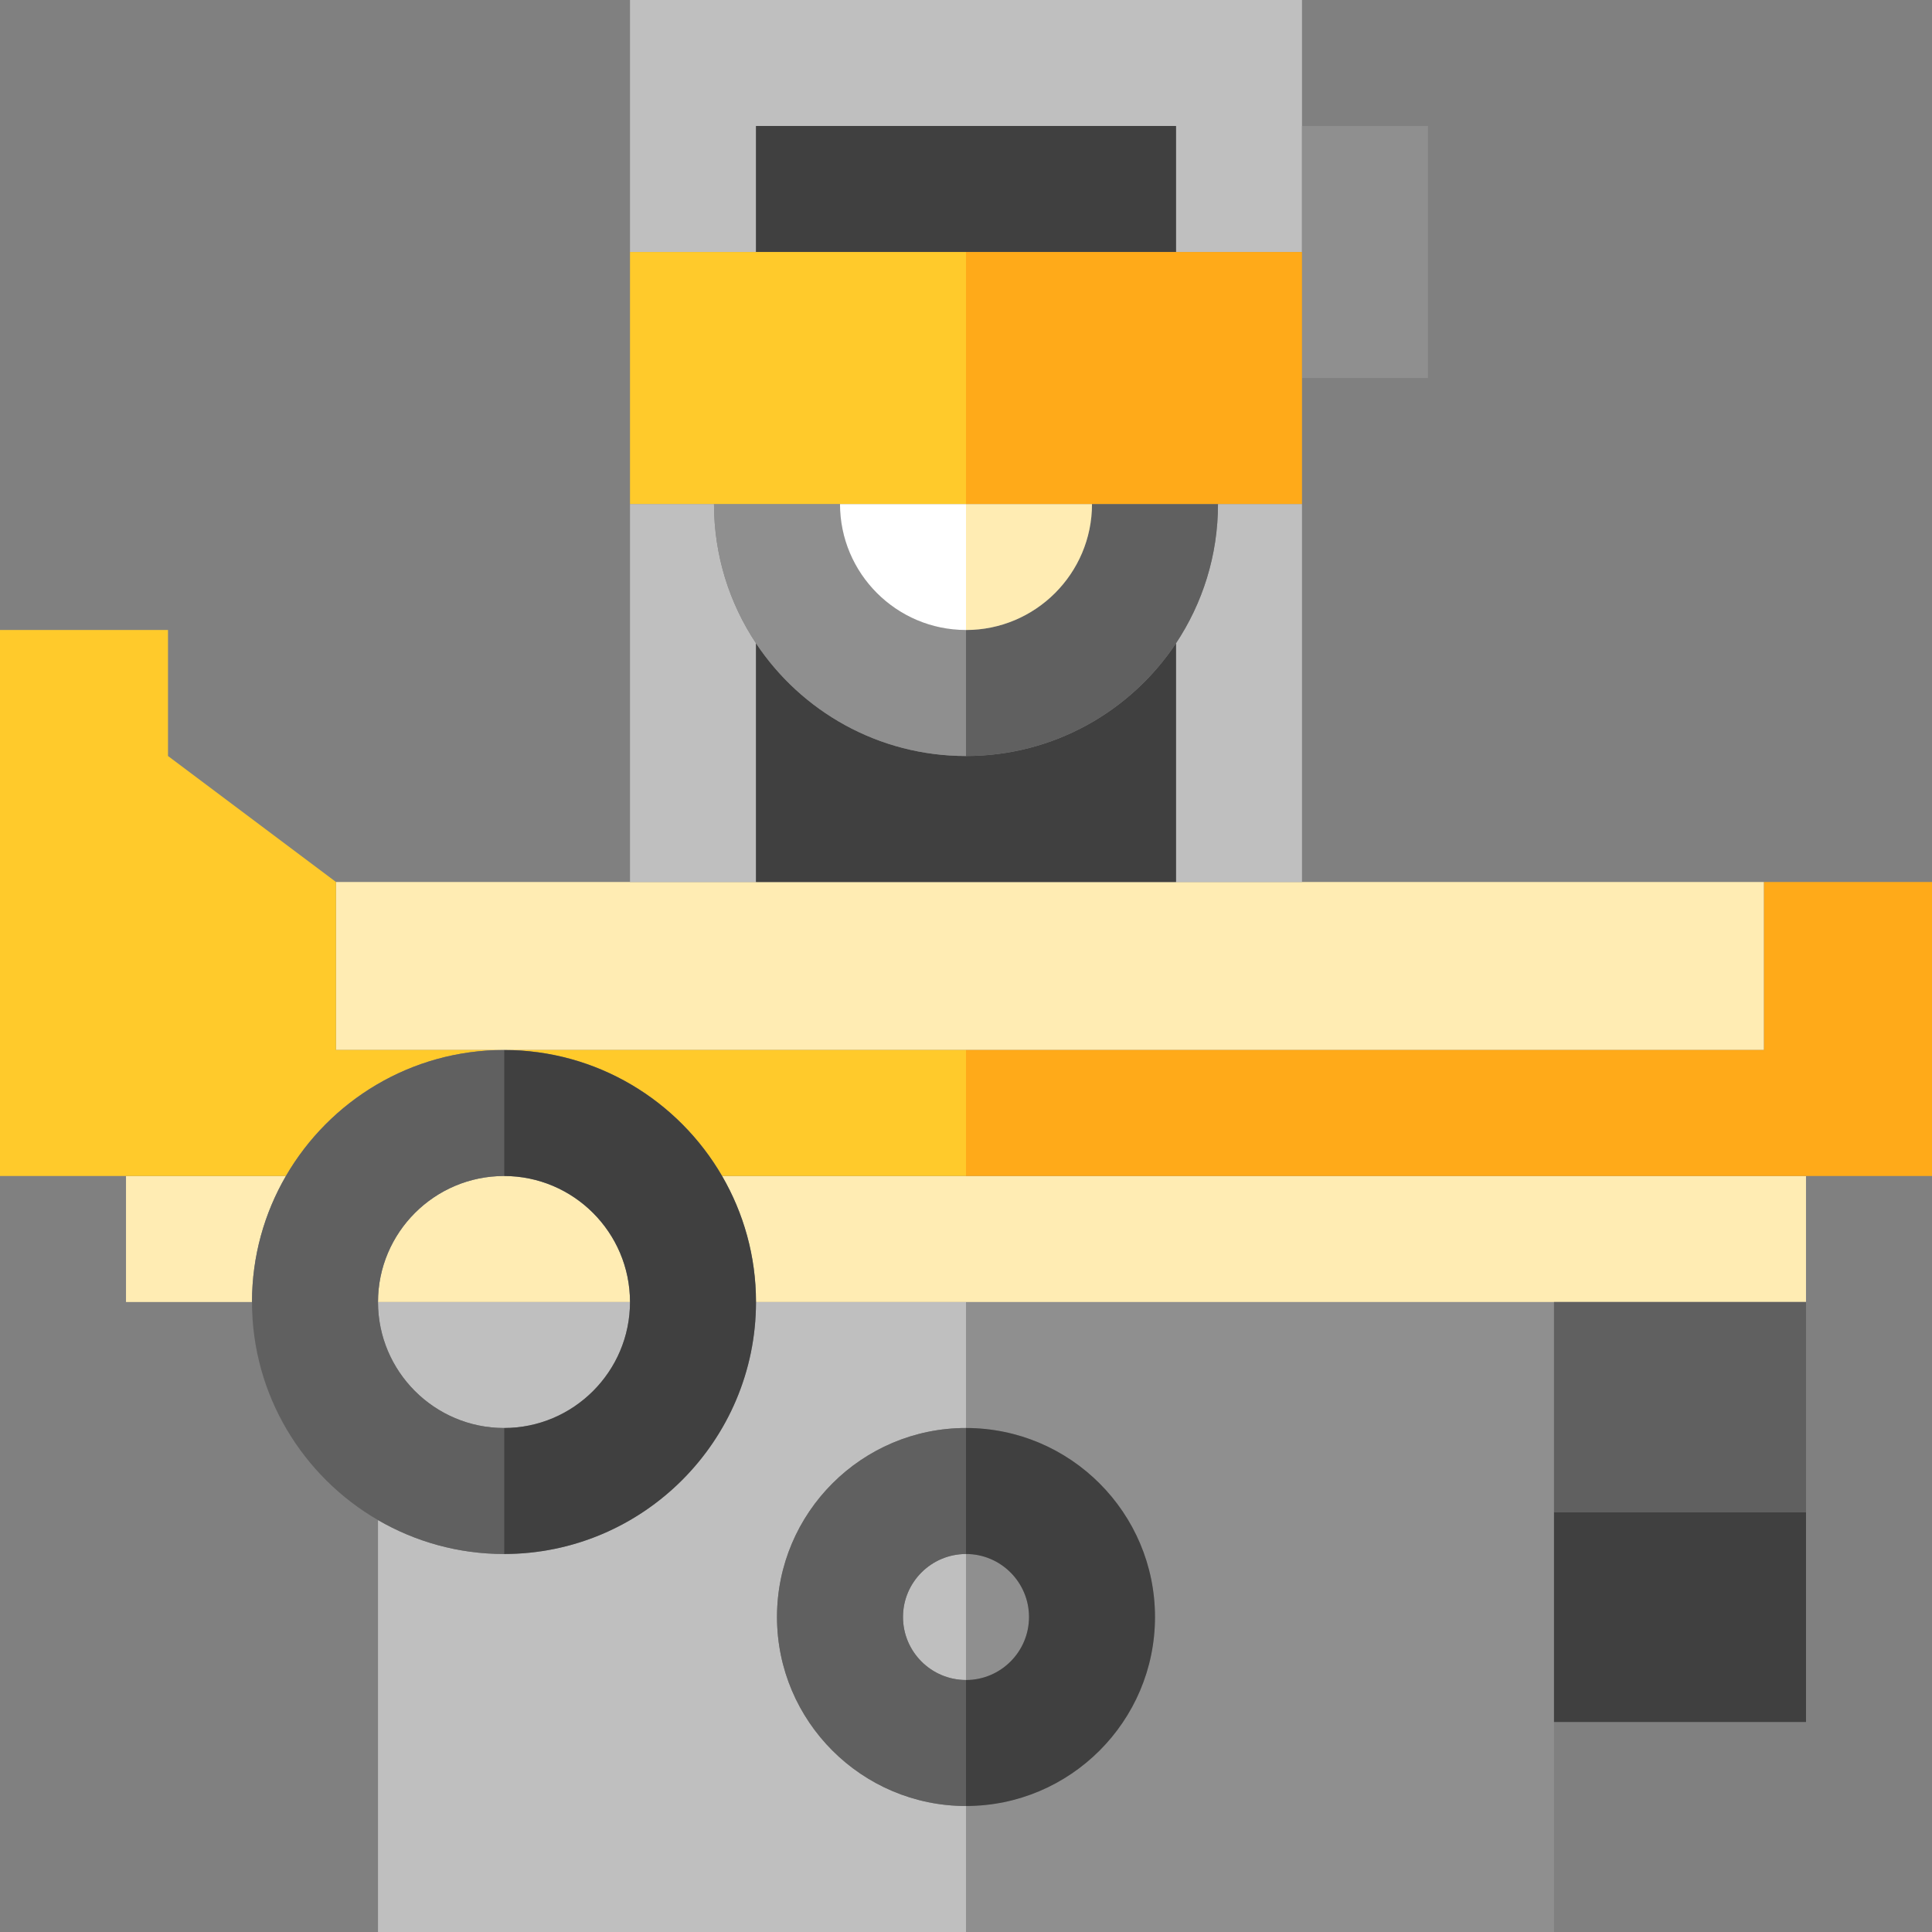
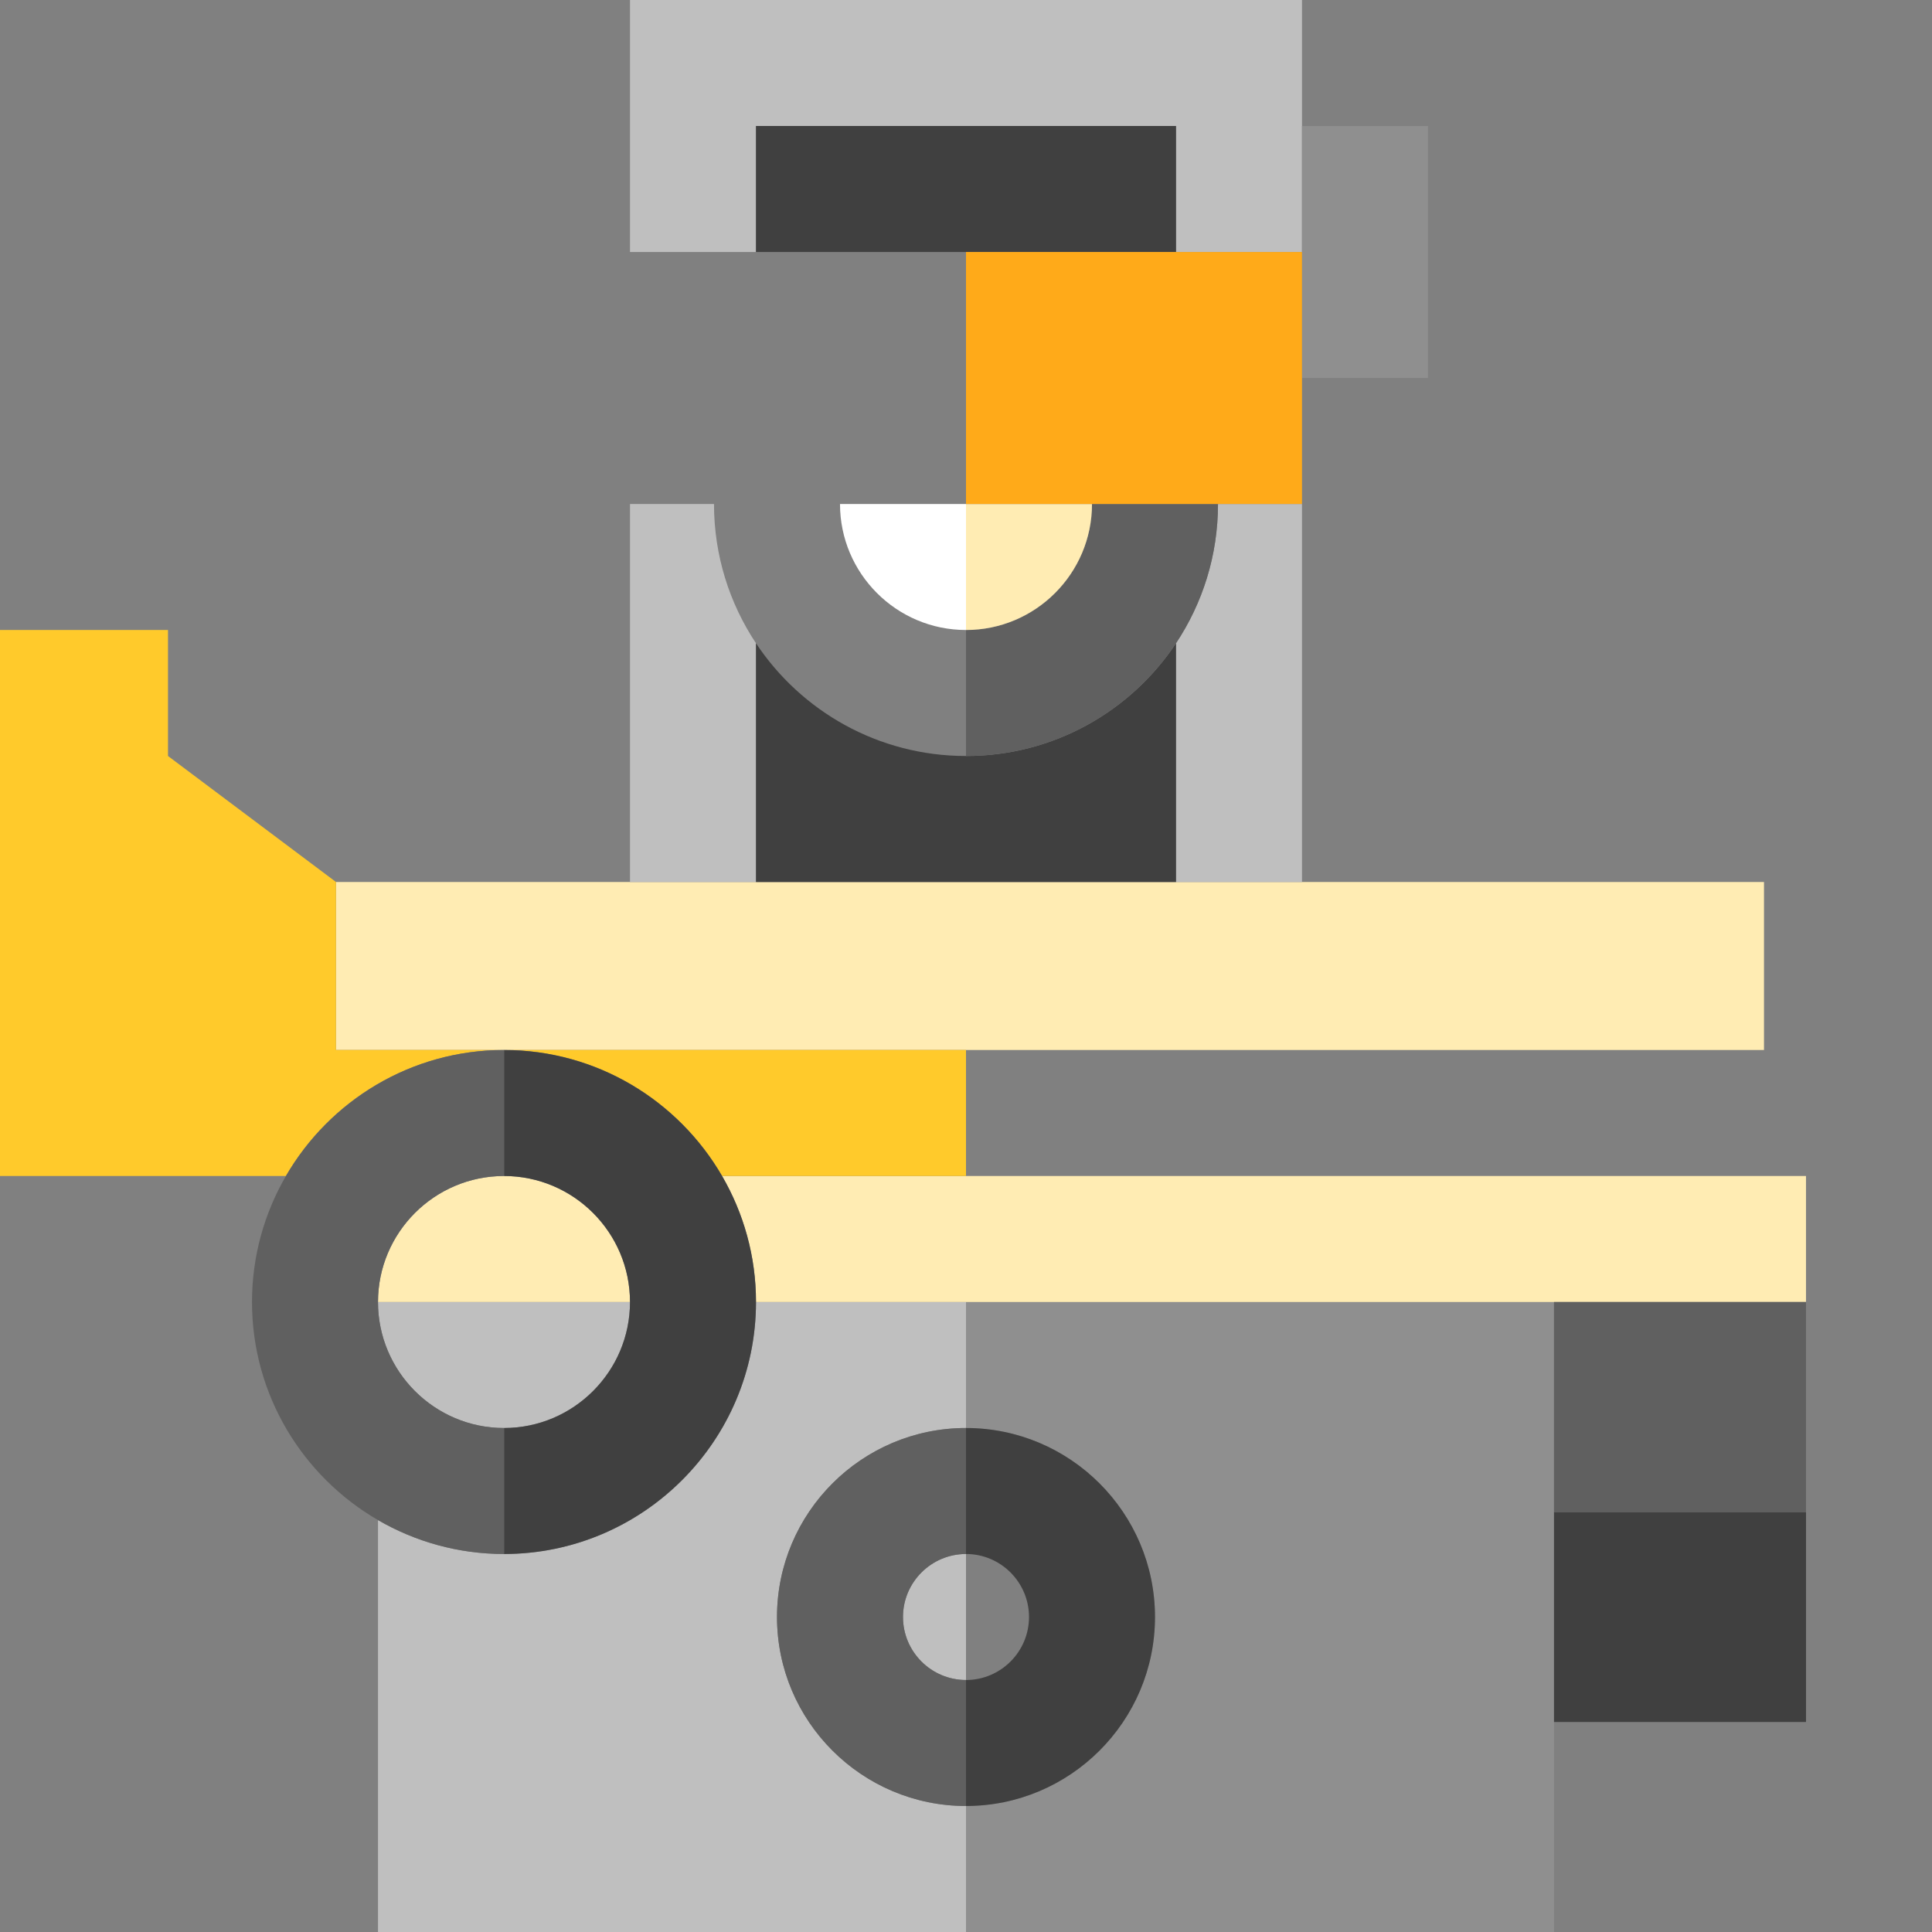
<svg xmlns="http://www.w3.org/2000/svg" version="1.1" id="Capa_1" viewBox="0 0 460 460" xml:space="preserve">
  <rect x="0" y="0" width="460" height="460" fill="#808080" stroke="none" />
  <g id="XMLID_1474_">
-     <path id="XMLID_1475_" style="fill:#8F8F8F;" d="M245,385c0-8.27-6.73-15-15-15v30C238.27,400,245,393.27,245,385z" />
    <path id="XMLID_1476_" style="fill:#8F8F8F;" d="M370,310H230v30c24.81,0,45,20.19,45,45s-20.19,45-45,45v30h140V310z" />
    <path id="XMLID_1477_" style="fill:#BFBFBF;" d="M150,310H90c0,16.54,13.46,30,30,30S150,326.54,150,310z" />
    <path id="XMLID_1478_" style="fill:#BFBFBF;" d="M215,385c0,8.27,6.73,15,15,15v-30C221.73,370,215,376.73,215,385z" />
    <path id="XMLID_1479_" style="fill:#BFBFBF;" d="M185,385c0-24.81,20.19-45,45-45v-30h-50c0,33.08-26.92,60-60,60   c-10.924,0-21.167-2.95-30-8.074V460h140v-30C205.19,430,185,409.81,185,385z" />
    <rect id="XMLID_1480_" x="80" y="210" style="fill:#FFECB3;" width="340" height="40" />
    <path id="XMLID_1481_" style="fill:#FFECB3;" d="M120,280c-16.54,0-30,13.46-30,30h60C150,293.46,136.54,280,120,280z" />
-     <path id="XMLID_1482_" style="fill:#FFECB3;" d="M30,280v30h30c0-10.924,2.95-21.167,8.074-30H30z" />
    <path id="XMLID_1483_" style="fill:#FFECB3;" d="M171.926,280c5.124,8.833,8.074,19.076,8.074,30h250v-30H171.926z" />
    <path id="XMLID_1484_" style="fill:#FFCA2B;" d="M171.926,280H230v-30H120C142.156,250,161.534,262.085,171.926,280z" />
    <path id="XMLID_1485_" style="fill:#FFCA2B;" d="M120,250H80v-40l-40-30v-30H0v130h68.074C78.466,262.085,97.844,250,120,250z" />
-     <polygon id="XMLID_1486_" style="fill:#FFAA19;" points="420,210 420,250 230,250 230,280 460,280 460,210  " />
    <path id="XMLID_1487_" style="fill:#BFBFBF;" d="M180,153.161c-6.314-9.501-10-20.899-10-33.161h-20v90h30V153.161z" />
    <polygon id="XMLID_1488_" style="fill:#BFBFBF;" points="180,30 280,30 280,60 310,60 310,0 150,0 150,60 180,60  " />
    <path id="XMLID_1489_" style="fill:#BFBFBF;" d="M280,153.161V210h30v-90h-20C290,132.262,286.314,143.66,280,153.161z" />
    <path id="XMLID_1490_" style="fill:#404040;" d="M230,180c-20.875,0-39.252-10.666-50-26.839V210h100v-56.839   C269.252,169.334,250.875,180,230,180z" />
    <rect id="XMLID_1491_" x="180" y="30" style="fill:#404040;" width="100" height="30" />
    <rect id="XMLID_1492_" x="370" y="360" style="fill:#404040;" width="60" height="50" />
    <rect id="XMLID_1493_" x="370" y="310" style="fill:#606060;" width="60" height="50" />
    <path id="XMLID_1494_" style="fill:#404040;" d="M245,385c0,8.27-6.73,15-15,15v30c24.81,0,45-20.19,45-45s-20.19-45-45-45v30   C238.27,370,245,376.73,245,385z" />
    <path id="XMLID_1495_" style="fill:#606060;" d="M185,385c0,24.81,20.19,45,45,45v-30c-8.27,0-15-6.73-15-15s6.73-15,15-15v-30   C205.19,340,185,360.19,185,385z" />
    <rect id="XMLID_1496_" x="310" y="30" style="fill:#8F8F8F;" width="30" height="60" />
-     <path id="XMLID_1497_" style="fill:#8F8F8F;" d="M230,180v-30c-16.542,0-30-13.458-30-30h-30c0,12.262,3.686,23.66,10,33.161   C190.748,169.334,209.125,180,230,180z" />
    <path id="XMLID_1498_" style="fill:#606060;" d="M230,150v30c20.875,0,39.252-10.666,50-26.839c6.314-9.501,10-20.899,10-33.161   h-30C260,136.542,246.542,150,230,150z" />
    <path id="XMLID_1499_" style="fill:#FFECB3;" d="M260,120h-30v30C246.542,150,260,136.542,260,120z" />
    <path id="XMLID_1500_" style="fill:#FFFFFF;" d="M230,150v-30h-30C200,136.542,213.458,150,230,150z" />
    <rect id="XMLID_1501_" x="230" y="60" style="fill:#FFAA19;" width="80" height="60" />
-     <rect id="XMLID_1502_" x="150" y="60" style="fill:#FFCA2B;" width="80" height="60" />
    <path id="XMLID_1503_" style="fill:#404040;" d="M120,250v30c16.54,0,30,13.46,30,30s-13.46,30-30,30v30c33.08,0,60-26.92,60-60   c0-10.924-2.95-21.167-8.074-30C161.534,262.085,142.156,250,120,250z" />
    <path id="XMLID_1504_" style="fill:#606060;" d="M120,340c-16.54,0-30-13.46-30-30s13.46-30,30-30v-30   c-22.156,0-41.534,12.085-51.926,30C62.95,288.833,60,299.076,60,310c0,22.156,12.085,41.534,30,51.926   c8.833,5.124,19.076,8.074,30,8.074V340z" />
  </g>
</svg>